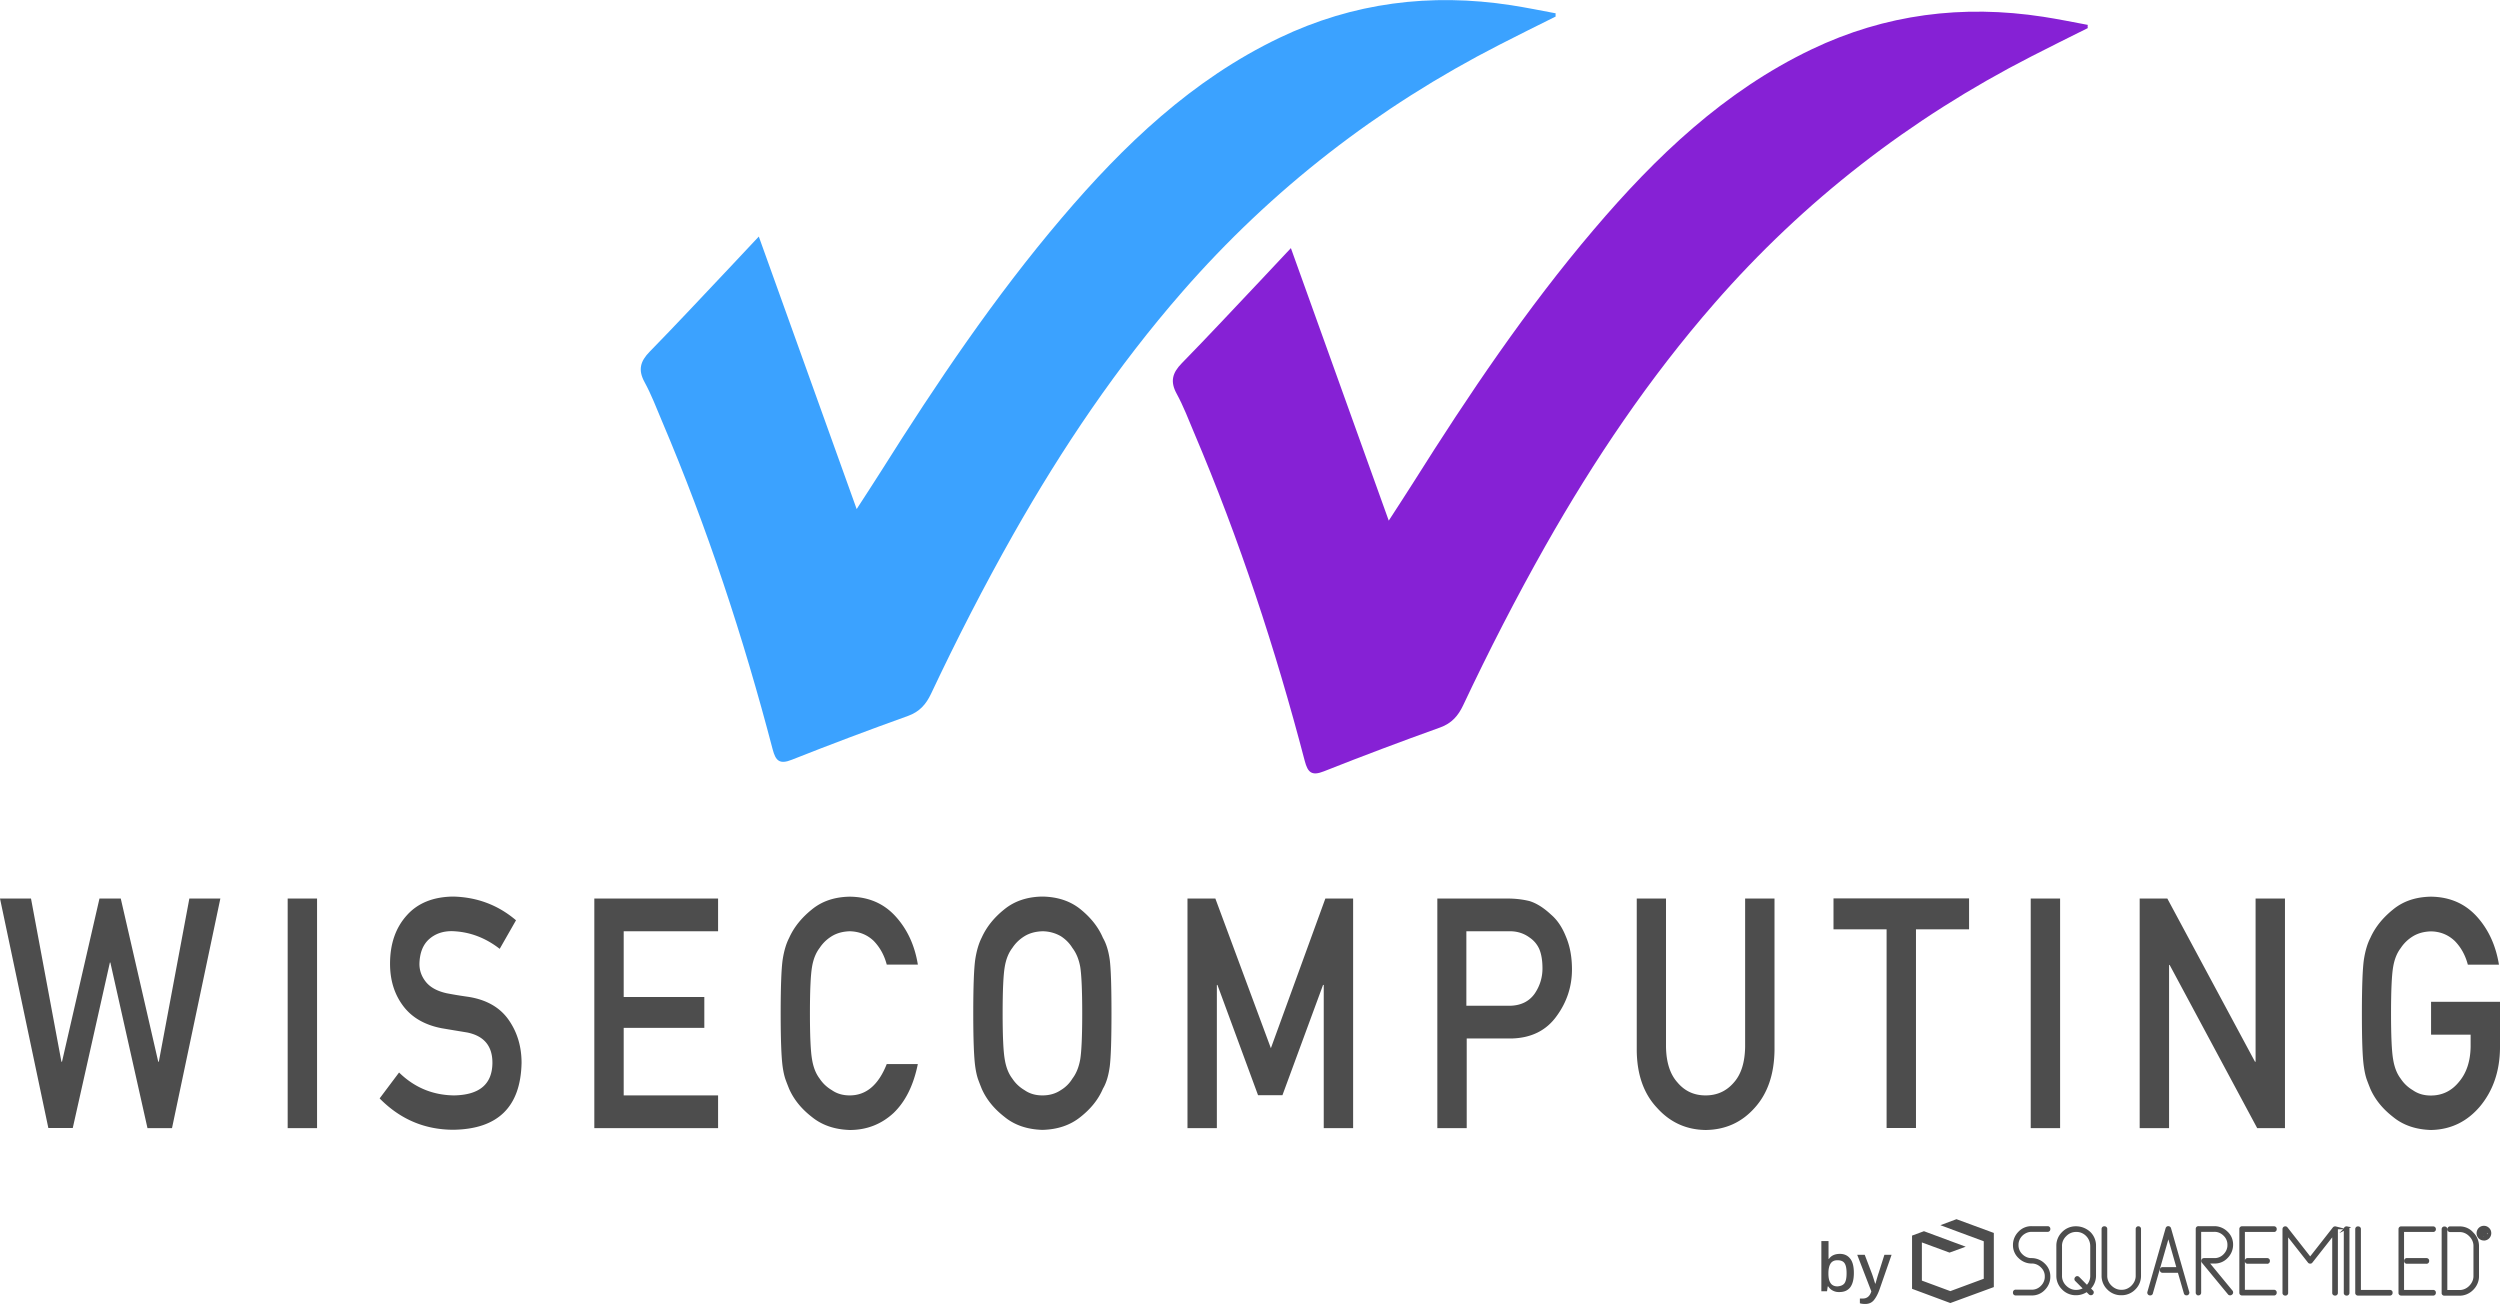
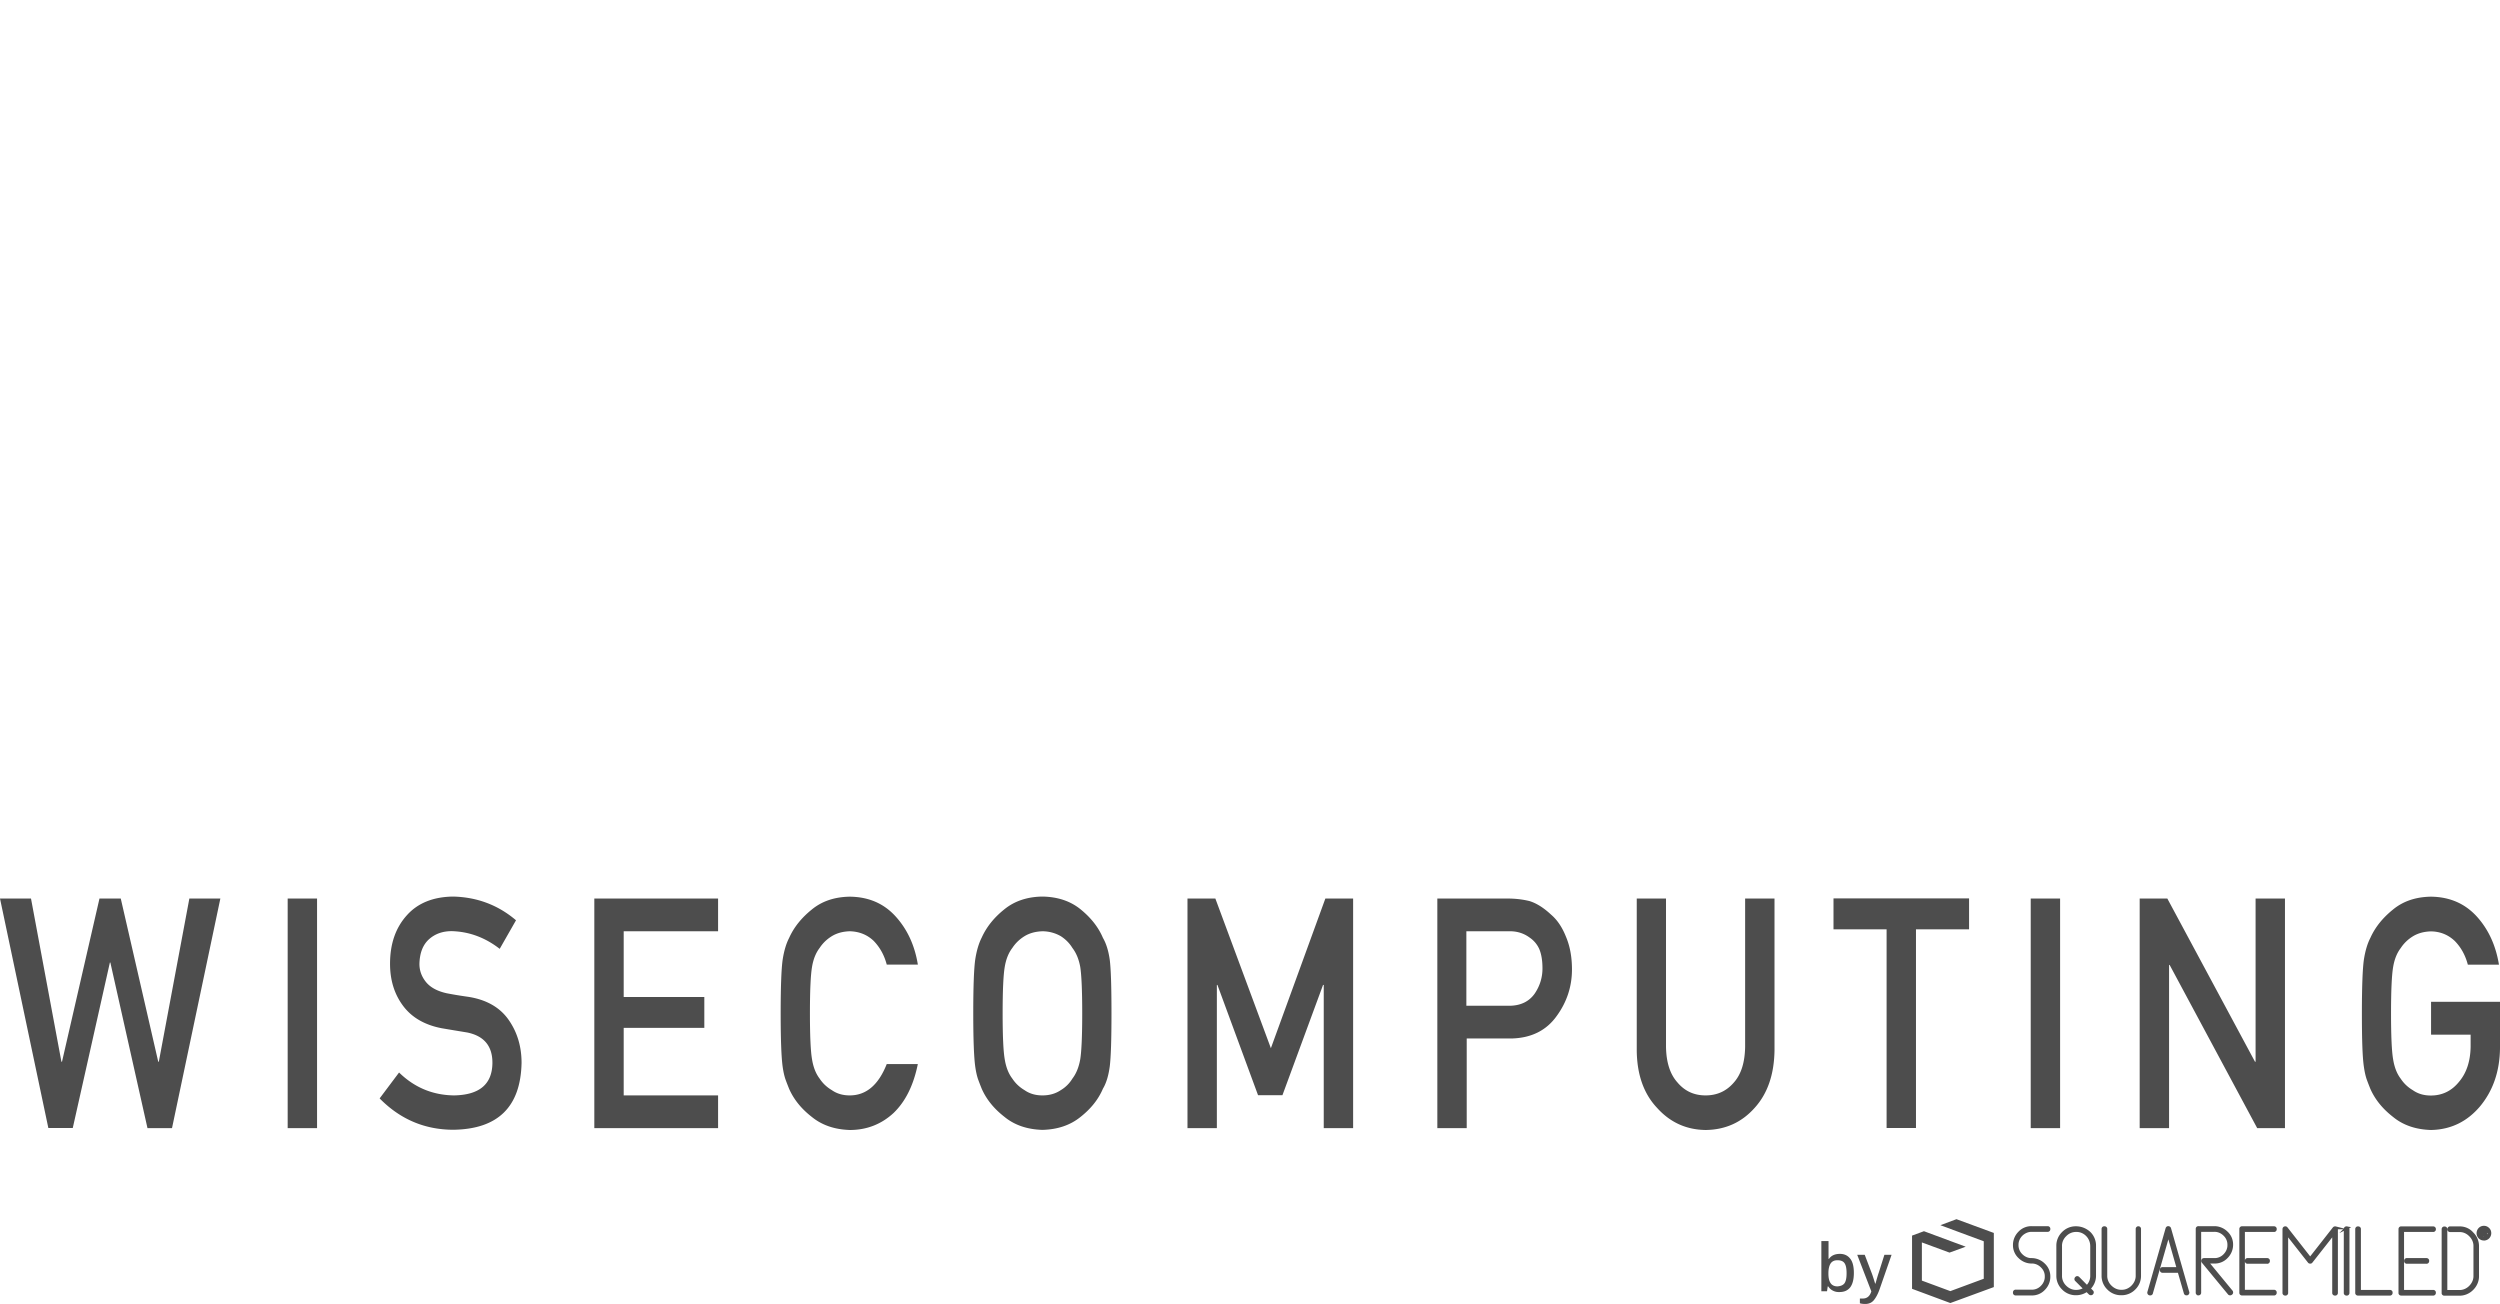
<svg xmlns="http://www.w3.org/2000/svg" viewBox="0 0 216.13 112.73" style="enable-background:new 0 0 216.13 112.73" xml:space="preserve">
  <style>.st2{fill:#4d4d4d}.st9{clip-path:url(#SVGID_6_)}</style>
  <g id="W">
-     <path d="M134.49 1.43c-1.62.81-3.25 1.61-4.86 2.44-10.51 5.38-19.68 12.48-27.43 21.37-5.62 6.44-10.38 13.51-14.59 20.94-2.55 4.51-4.91 9.11-7.12 13.8-.43.91-.99 1.55-1.98 1.91-3.37 1.21-6.72 2.47-10.05 3.79-1.07.43-1.4.09-1.66-.89-2.53-9.68-5.65-19.16-9.57-28.38-.48-1.14-.92-2.3-1.51-3.38-.57-1.05-.37-1.79.44-2.62 2.31-2.36 4.56-4.78 6.83-7.18.81-.86 1.62-1.73 2.61-2.78 2.84 7.92 5.6 15.61 8.46 23.56.82-1.27 1.49-2.29 2.14-3.32 4.78-7.59 9.78-15.02 15.6-21.86 5.35-6.29 11.25-11.94 18.81-15.56C116.98.22 123.68-.62 130.64.45c1.29.2 2.57.46 3.85.7-.02.09-.01.18 0 .28z" style="fill:#3ba2ff" />
-     <path d="M180.49 2.43c-1.62.81-3.25 1.61-4.86 2.44-10.51 5.38-19.68 12.48-27.43 21.37-5.62 6.44-10.38 13.51-14.59 20.94-2.55 4.51-4.91 9.11-7.12 13.8-.43.91-.99 1.55-1.98 1.91-3.37 1.21-6.72 2.47-10.05 3.79-1.07.43-1.4.09-1.66-.89-2.53-9.68-5.65-19.16-9.57-28.38-.48-1.14-.92-2.3-1.51-3.38-.57-1.05-.37-1.79.44-2.62 2.31-2.36 4.56-4.78 6.83-7.18.81-.86 1.62-1.73 2.61-2.78 2.84 7.92 5.6 15.61 8.46 23.56.82-1.27 1.49-2.29 2.14-3.32 4.78-7.59 9.78-15.02 15.6-21.86 5.35-6.29 11.25-11.94 18.81-15.56 6.37-3.05 13.07-3.89 20.03-2.82 1.29.2 2.57.46 3.85.7-.02.09-.01.18 0 .28z" style="fill:#8621d5" />
-   </g>
+     </g>
  <g id="WISECOMPUTING">
    <path class="st2" d="M0 77.68h2.68l2.63 14.11h.05L8.6 77.68h1.84l3.24 14.11h.05l2.64-14.11h2.68l-4.18 19.85h-2.12L9.54 83.21H9.5L6.29 97.52H4.18L0 77.68zM24.87 77.68h2.54v19.85h-2.54V77.68zM34.5 92.72c1.33 1.3 2.92 1.96 4.76 1.98 2.18-.04 3.28-.96 3.31-2.77.02-1.48-.71-2.37-2.18-2.67-.67-.11-1.41-.23-2.22-.37-1.44-.28-2.54-.91-3.29-1.89-.77-1.01-1.16-2.23-1.16-3.68 0-1.74.49-3.13 1.46-4.2.94-1.05 2.28-1.59 4-1.61 2.08.05 3.89.74 5.43 2.05l-1.41 2.47c-1.26-.98-2.64-1.49-4.15-1.53-.78 0-1.43.23-1.95.69-.54.48-.82 1.2-.84 2.15 0 .57.19 1.09.56 1.55.38.47.98.8 1.8.98.46.09 1.09.2 1.88.31 1.57.25 2.73.92 3.48 2 .74 1.06 1.11 2.3 1.11 3.71-.08 3.8-2.04 5.72-5.88 5.78-2.48 0-4.61-.9-6.39-2.71l1.68-2.24zM51.38 77.68h10.7v2.83h-8.16v5.68h6.97v2.67h-6.97v5.84h8.16v2.83h-10.7V77.68zM79.35 91.98c-.37 1.84-1.07 3.25-2.1 4.24-1.06.98-2.33 1.47-3.78 1.47-1.32-.04-2.42-.42-3.3-1.14-.9-.7-1.55-1.51-1.95-2.42-.12-.3-.23-.58-.33-.86-.09-.28-.17-.63-.23-1.06-.11-.8-.17-2.33-.17-4.6 0-2.3.06-3.85.17-4.63.12-.78.31-1.41.56-1.89.41-.92 1.06-1.73 1.95-2.45.88-.73 1.98-1.1 3.3-1.12 1.62.02 2.93.58 3.95 1.7s1.66 2.51 1.93 4.17h-2.69c-.21-.8-.58-1.48-1.13-2.05-.57-.54-1.26-.81-2.07-.83-.6.02-1.11.16-1.54.42-.44.27-.79.61-1.06 1.02-.33.43-.55.98-.66 1.65-.12.71-.18 2.04-.18 4s.06 3.28.18 3.97c.11.69.33 1.25.66 1.68.27.41.62.74 1.06 1 .43.3.94.45 1.54.45 1.43 0 2.49-.91 3.2-2.71h2.69zM84.14 87.6c0-2.31.06-3.86.17-4.64.12-.78.31-1.41.56-1.9.41-.91 1.06-1.73 1.95-2.44.88-.72 1.98-1.09 3.29-1.11 1.33.02 2.44.39 3.33 1.12.88.72 1.52 1.53 1.91 2.45.28.48.48 1.11.59 1.89.1.78.15 2.32.15 4.63 0 2.27-.05 3.8-.15 4.6-.11.8-.3 1.44-.59 1.92-.39.92-1.03 1.72-1.91 2.42-.89.73-2 1.11-3.33 1.14-1.32-.04-2.42-.42-3.29-1.14-.9-.7-1.55-1.51-1.95-2.42-.12-.3-.23-.58-.33-.86-.09-.28-.17-.63-.23-1.06-.11-.8-.17-2.33-.17-4.6zm2.54 0c0 1.96.06 3.28.18 3.97.11.69.33 1.25.66 1.68.27.41.62.74 1.06 1 .43.3.94.45 1.54.45.61 0 1.13-.15 1.58-.45.42-.25.76-.59 1.01-1 .33-.43.56-.99.68-1.68.11-.69.17-2.01.17-3.97 0-1.96-.06-3.29-.17-4-.12-.67-.35-1.22-.68-1.65-.25-.41-.59-.75-1.01-1.02a3.2 3.2 0 0 0-1.58-.42c-.6.02-1.11.16-1.54.42-.44.27-.79.61-1.06 1.02-.33.43-.55.98-.66 1.65-.12.71-.18 2.05-.18 4zM102.68 77.68h2.39l4.8 12.94 4.71-12.94h2.4v19.85h-2.54V85.15h-.06l-3.51 9.53h-2.11l-3.51-9.53h-.05v12.38h-2.54V77.68zM124.25 77.68h6.07c.66 0 1.3.07 1.91.22.61.19 1.23.58 1.86 1.17.53.45.96 1.08 1.29 1.91.34.8.52 1.74.52 2.83 0 1.47-.44 2.81-1.31 4.01-.9 1.27-2.21 1.92-3.93 1.96h-3.86v7.75h-2.54V77.68zm2.53 9.27h3.76c.94-.02 1.65-.37 2.13-1.04.45-.66.68-1.39.68-2.19 0-.67-.09-1.23-.28-1.68a2.34 2.34 0 0 0-.81-.97c-.52-.39-1.13-.58-1.82-.56h-3.67v6.44zM141.49 77.68h2.54v12.81c.02 1.35.35 2.38.99 3.09.63.75 1.44 1.12 2.43 1.12s1.81-.37 2.45-1.12c.63-.71.95-1.74.97-3.09V77.68h2.54V90.8c-.03 2.09-.6 3.74-1.71 4.97-1.12 1.26-2.53 1.9-4.24 1.92-1.68-.02-3.08-.66-4.21-1.92-1.15-1.22-1.73-2.88-1.75-4.96V77.68zM163.1 80.34h-4.59v-2.67h11.72v2.67h-4.59v17.18h-2.54V80.34zM175.56 77.68h2.54v19.85h-2.54V77.68zM184.98 77.68h2.39l7.58 14.11h.05V77.68h2.54v19.85h-2.4l-7.57-14.11h-.05v14.11h-2.54V77.68zM210.18 86.61h5.95v4.04c-.03 1.99-.61 3.65-1.72 4.99-1.12 1.33-2.54 2.02-4.25 2.05-1.32-.04-2.42-.42-3.29-1.14-.9-.7-1.55-1.51-1.95-2.42-.12-.3-.23-.58-.33-.86-.09-.28-.17-.63-.23-1.06-.12-.8-.17-2.33-.17-4.6 0-2.3.06-3.85.17-4.63.12-.78.31-1.41.56-1.89.41-.92 1.06-1.73 1.95-2.45.88-.73 1.98-1.1 3.29-1.12 1.62.02 2.93.59 3.95 1.7 1.02 1.12 1.66 2.52 1.93 4.18h-2.69c-.21-.8-.58-1.49-1.13-2.05-.57-.54-1.26-.82-2.07-.83-.6.02-1.11.16-1.54.42-.44.27-.79.61-1.06 1.02-.33.43-.55.98-.66 1.65-.12.71-.18 2.04-.18 4s.06 3.28.18 3.97c.11.69.33 1.25.66 1.68.27.41.62.74 1.06 1 .43.3.94.45 1.54.45.99 0 1.81-.4 2.45-1.2.64-.76.97-1.77.99-3.02v-1.04h-3.42v-2.84zM158.46 111.58c-.17-.08-.3-.21-.41-.37h-.04l-.06.42h-.49v-4.34h.62v1.54h.04c.2-.29.52-.43.95-.43.37 0 .67.14.88.41.22.27.32.69.32 1.24 0 .56-.11.97-.32 1.25-.22.27-.52.4-.92.4-.21.01-.4-.03-.57-.12zm1-.64c.12-.17.18-.45.18-.84v-.05c0-.4-.06-.68-.18-.85s-.32-.25-.61-.25c-.27 0-.46.09-.59.28-.12.19-.19.47-.19.83v.05c0 .36.06.63.19.82.12.18.32.28.59.28.29-.02.49-.11.61-.27zM160.79 112.67v-.41h.26c.36 0 .61-.21.73-.62l-1.22-3.16h.65l.59 1.55c.08.2.18.52.31.94h.03c.11-.4.2-.71.28-.94l.49-1.55h.62l-1.04 2.99c-.14.4-.31.71-.49.93-.18.22-.43.33-.74.33-.2 0-.35-.02-.47-.06zM165.3 111.42v-4.6l1.03-.38 3.61 1.34-1.4.51-2.39-.88v3.3l2.46.91 2.89-1.07v-3.24l-3.75-1.39 1.39-.52 3.23 1.19v4.68l-3.76 1.38z" />
    <path d="M175.64 106.37h1.37c.06.01.11-.03.12-.09v-.03c.01-.06-.03-.11-.09-.12H175.64c-.39-.01-.78.15-1.05.44-.28.28-.44.66-.44 1.05-.01.4.15.78.44 1.05.28.28.65.44 1.05.44.33-.01.65.13.89.37.24.23.38.54.37.88.01.33-.13.65-.37.89-.23.24-.55.38-.89.37h-1.37c-.06-.01-.11.03-.12.09v.04c-.01.06.03.11.09.12H175.64c.4.01.78-.15 1.05-.44.28-.28.44-.65.44-1.05.01-.4-.15-.78-.44-1.05-.28-.28-.66-.44-1.05-.44-.33.01-.65-.13-.89-.37-.24-.23-.38-.55-.37-.89-.01-.33.13-.65.37-.89.24-.23.55-.37.89-.37zm5.19 1.36v2.55c.01.37-.15.73-.41.97l-.75-.76c-.04-.04-.1-.06-.15-.02l-.02.02c-.04.04-.05.1-.02.15l.02.02.75.75c-.22.15-.49.23-.75.23-.36.01-.7-.14-.96-.4-.26-.25-.41-.6-.4-.96v-2.55c-.01-.36.14-.7.4-.95.25-.26.6-.41.96-.4.36-.01.7.14.95.4.24.25.38.59.38.95zm-1.35-1.59c-.42-.01-.83.16-1.12.46-.3.29-.47.7-.46 1.12v2.55c-.01.42.16.83.46 1.12.29.3.7.47 1.12.46.33 0 .65-.1.93-.3l.26.26c.02.02.05.04.09.04.03 0 .07-.01.09-.04.04-.04.05-.1.01-.15l-.01-.01-.25-.25c.31-.3.49-.71.48-1.14v-2.55c.01-.42-.16-.83-.46-1.12-.32-.29-.72-.45-1.14-.45zm5.4 0c-.06-.01-.11.03-.12.09v4.04c.01.36-.14.7-.4.96-.25.26-.6.41-.95.4-.36.01-.7-.14-.96-.4-.26-.25-.41-.6-.4-.96v-4.01c.01-.06-.03-.11-.09-.12h-.03c-.06-.01-.11.03-.12.09v4.04c-.01.42.16.83.46 1.12.29.3.7.47 1.12.46.42.01.83-.16 1.12-.46.3-.29.47-.7.46-1.12v-4.01c.01-.06-.03-.11-.09-.12.02 0 0 0 0 0zm4.26 5.57-1.57-5.49a.117.117 0 0 0-.11-.09c-.06-.01-.1.03-.12.09l-1.57 5.49c-.02.05 0 .12.05.14.01.01.01.01.03.01.05.02.12 0 .14-.05.01-.01.01-.01.01-.03l1.46-5.09.85 2.98h-1.34c-.06-.01-.11.03-.12.09v.03c-.01.06.03.11.09.12h1.44l.54 1.87c.01.05.06.09.11.08h.03c.06-.01.09-.06.09-.12 0-.01 0-.02-.01-.03zm.91.15c.06.01.11-.03.12-.09v-5.4h1.26c.33-.01.65.13.89.37.24.23.38.55.37.89.01.33-.13.65-.37.89-.23.24-.55.38-.89.37h-.89c-.04 0-.09.02-.1.07-.02.04-.01.09.01.12l2.26 2.74c.02.03.05.04.09.04.03 0 .06-.01.08-.03.05-.03.07-.09.04-.15-.01-.01-.01-.01-.01-.02l-2.1-2.55h.63c.4.01.78-.15 1.05-.44.28-.28.44-.66.44-1.05.01-.4-.15-.78-.44-1.05-.28-.28-.66-.44-1.05-.44h-1.37c-.06-.01-.11.03-.12.09V111.74c-.01.06.03.11.09.12-.01.01 0 .01.01 0zm6.65-5.6c.01-.06-.03-.11-.09-.12h-2.77c-.06-.01-.11.03-.12.09V111.75c-.01.06.03.11.09.12h2.77c.06.01.11-.03.12-.09v-.03c.01-.06-.03-.11-.09-.12H193.95v-5.25h2.63c.06.01.11-.03.12-.09v-.03zm-.71 2.63h-1.67c-.06-.01-.11.03-.12.09v.03c-.01.06.03.11.09.12h1.7c.06.01.11-.03.12-.09v-.03c.01-.06-.03-.11-.09-.12h-.03zm5.92-2.74c-.04-.01-.1 0-.13.04l-2.06 2.63-2.06-2.63c-.03-.04-.08-.06-.13-.04-.05.01-.08.06-.08.12v5.49c-.01.06.03.11.09.12h.03c.06.01.11-.03.12-.09V106.61l1.94 2.47c.02.03.06.04.09.04.04 0 .07-.01.09-.04l1.94-2.47v5.15c-.01.06.03.11.09.12h.03c.06.01.11-.03.12-.09V106.27a.104.104 0 0 0-.08-.12zm.96 0c-.06-.01-.11.03-.12.09V111.76c-.01.06.03.11.09.12h.03c.06.01.11-.03.12-.09V106.27c.01-.06-.03-.11-.09-.12-.01-.01-.02-.01-.03 0zm3.74 5.49h-2.63v-5.37c.01-.06-.03-.11-.09-.12h-.03c-.06-.01-.11.03-.12.09V111.76c-.01.06.03.11.09.12h2.77c.06.01.11-.03.12-.09v-.03c.01-.06-.03-.11-.09-.12h-.02zm3.85-5.37c.01-.06-.03-.11-.09-.12h-2.77c-.06-.01-.11.03-.12.09V111.76c-.01.06.03.11.09.12h2.77c.06.01.11-.03.12-.09v-.03c.01-.06-.03-.11-.09-.12H207.71v-5.26h2.63c.06.01.11-.03.12-.09-.01-.01-.01-.02 0-.02zm-.7 2.62h-1.67c-.06-.01-.11.03-.12.09v.03c-.01.06.03.11.09.12h1.7c.06.01.11-.03.12-.09v-.03c.01-.06-.03-.11-.09-.12h-.03zm2.85-2.74h-.78c-.06-.01-.11.03-.12.09v.03c-.01.06.03.11.09.12h.81c.36-.01.7.14.95.4.26.25.41.6.4.95v2.55c.01.36-.14.7-.4.96-.25.26-.6.41-.95.4h-1.16v-5.37c.01-.06-.03-.11-.09-.12h-.03c-.06-.01-.11.03-.12.09V111.77c-.01.06.03.11.09.12h1.31c.42.01.83-.17 1.12-.47.3-.3.47-.7.46-1.12v-2.54c.01-.42-.16-.83-.46-1.12-.29-.34-.7-.5-1.12-.49z" style="fill:#4d4d4d;stroke:#4d4d4d;stroke-width:.25;stroke-miterlimit:8.4" />
    <path d="M214.73 107.12a.506.506 0 0 1-.5-.52c.01-.28.23-.51.52-.5.13 0 .25.05.35.15.1.09.15.22.15.36 0 .28-.22.51-.5.51h-.02zm0-.95a.38.38 0 0 0-.3.13c-.08.08-.13.2-.12.31 0 .12.04.22.12.31.08.09.19.13.3.13.25 0 .44-.2.44-.44s-.2-.45-.44-.44zm.16.76-.08-.16c-.01-.04-.04-.07-.07-.1-.02-.01-.04-.03-.07-.03h-.07v.28h-.08v-.65h.2c.06 0 .12.01.17.04.04.03.07.07.07.12 0 .1-.06.16-.17.18.03.01.07.05.11.12l.09.18-.1.02zm-.28-.59v.23h.11c.04 0 .07-.01.11-.03.03-.02.04-.06.04-.09 0-.08-.05-.12-.16-.12h-.1z" style="fill:#4d4d4d;stroke:#4d4d4d;stroke-width:.25;stroke-miterlimit:10" />
  </g>
</svg>